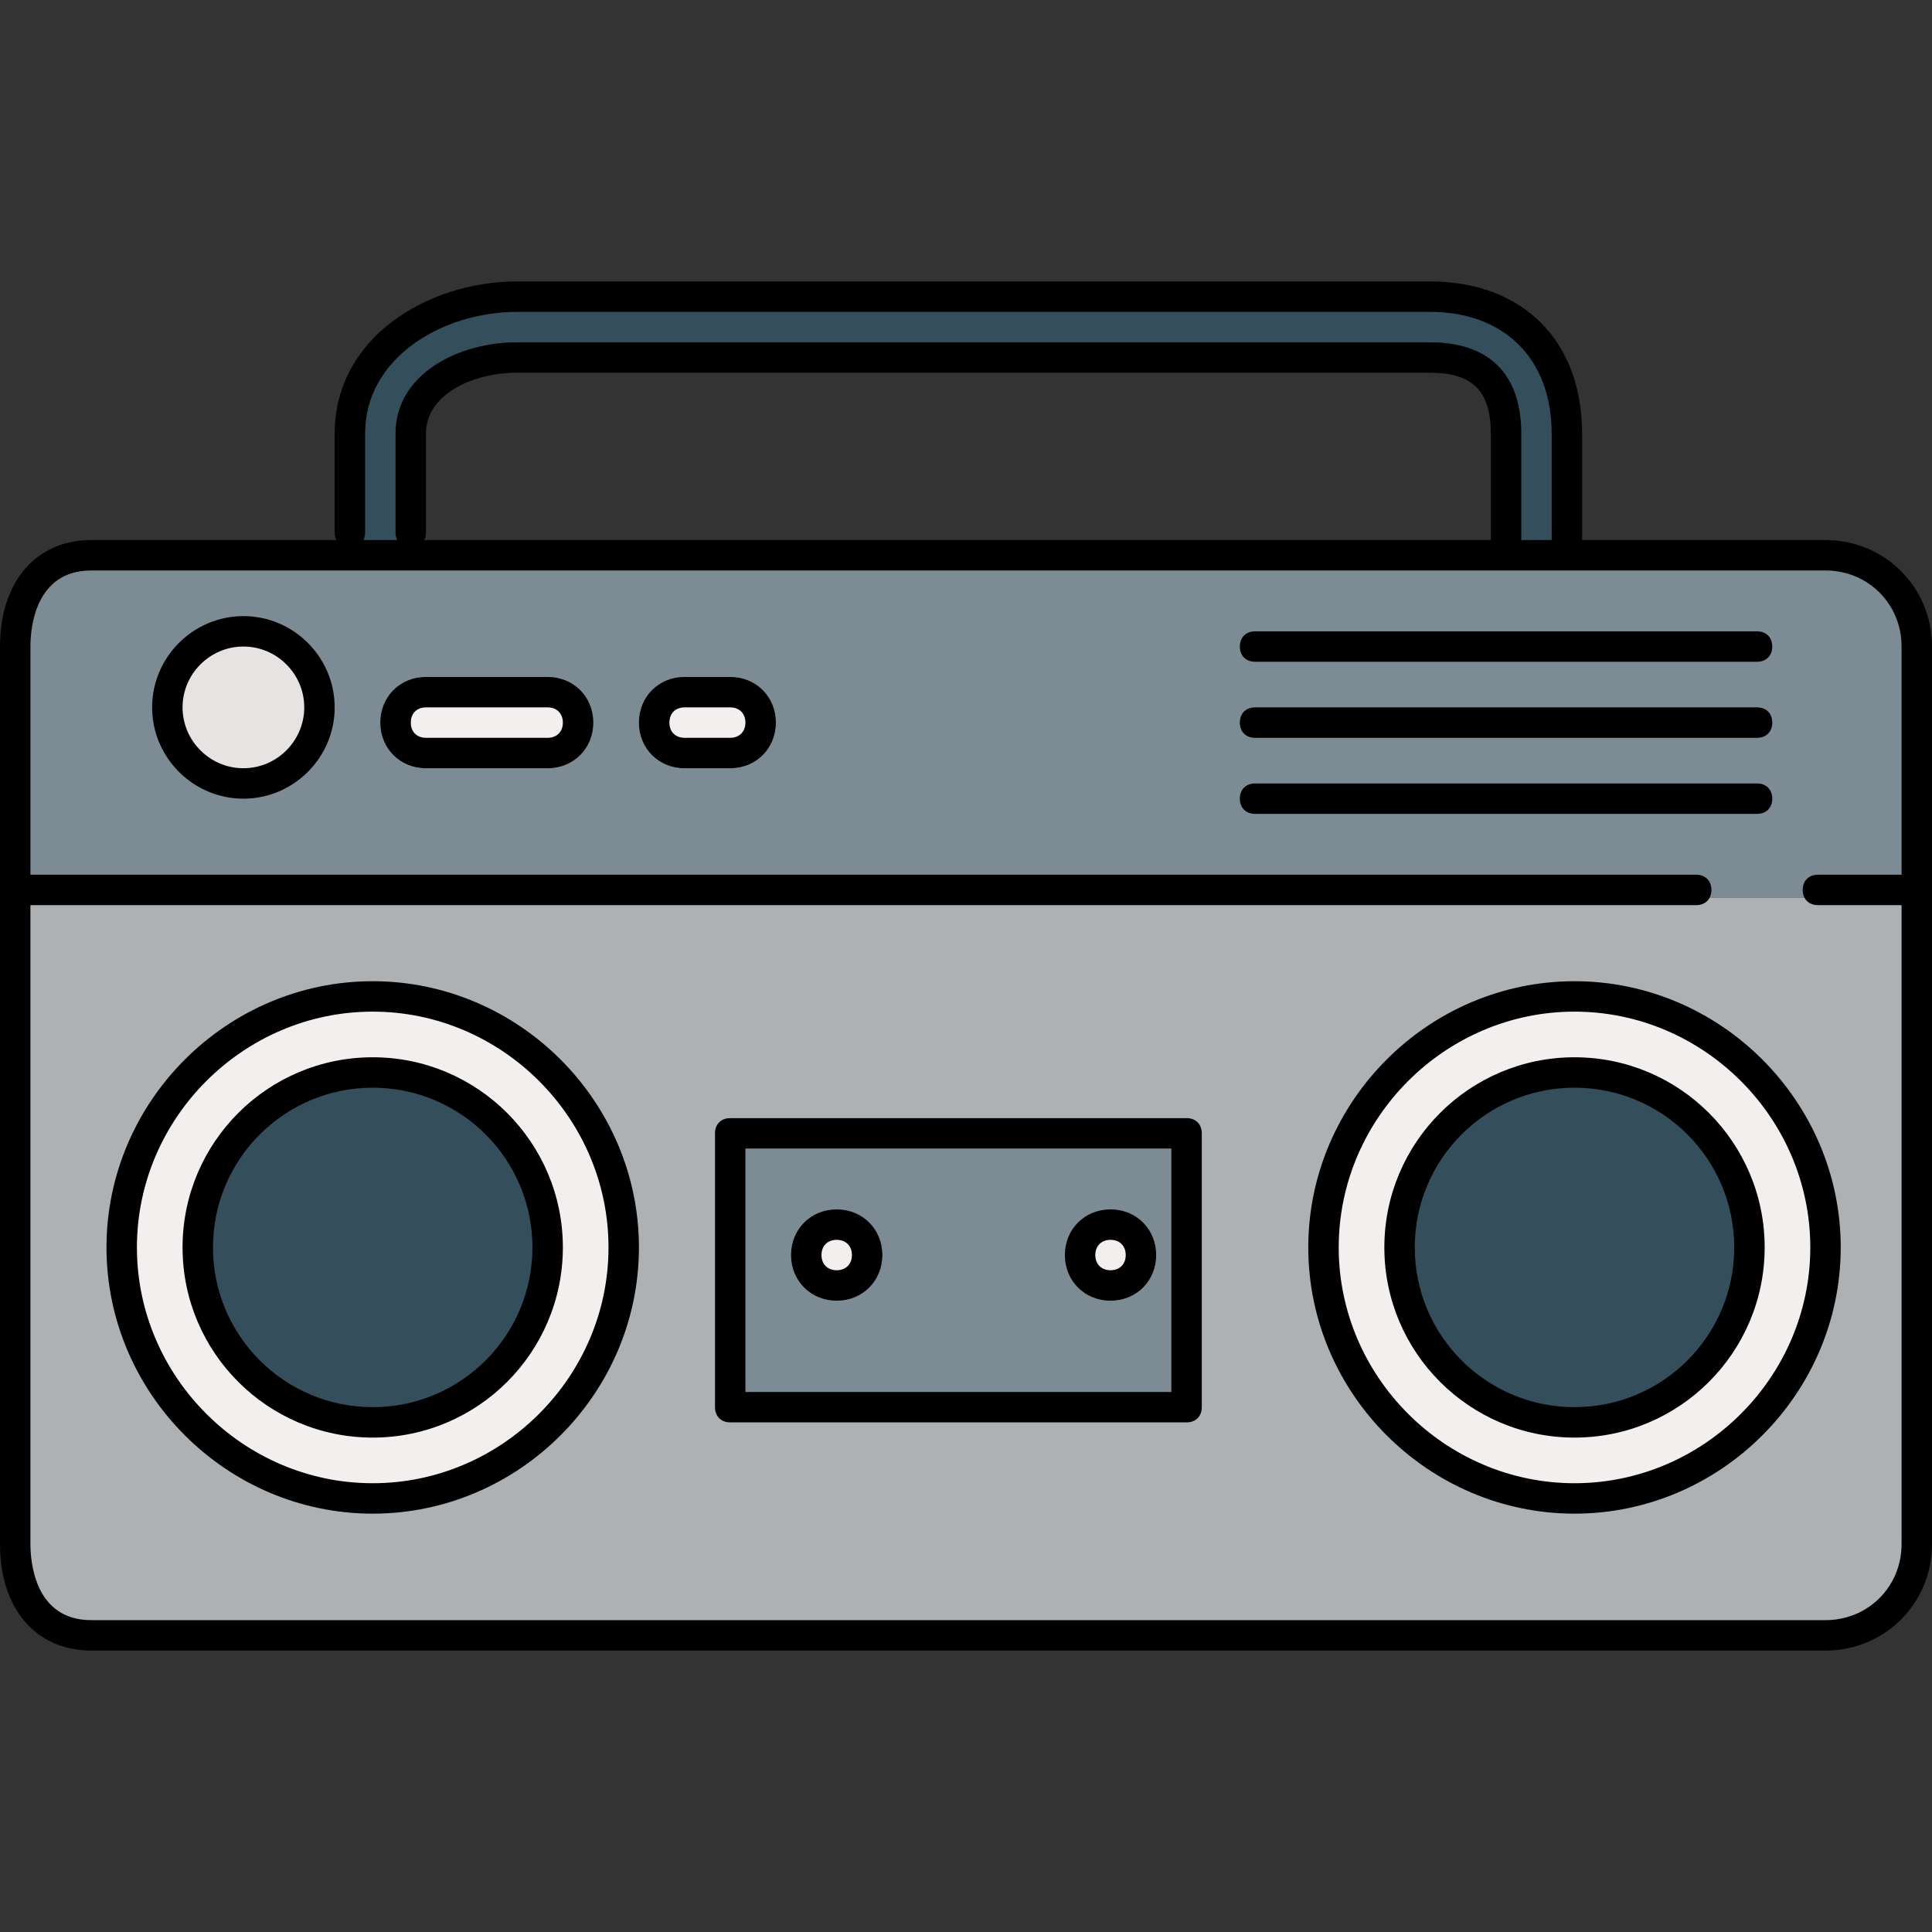
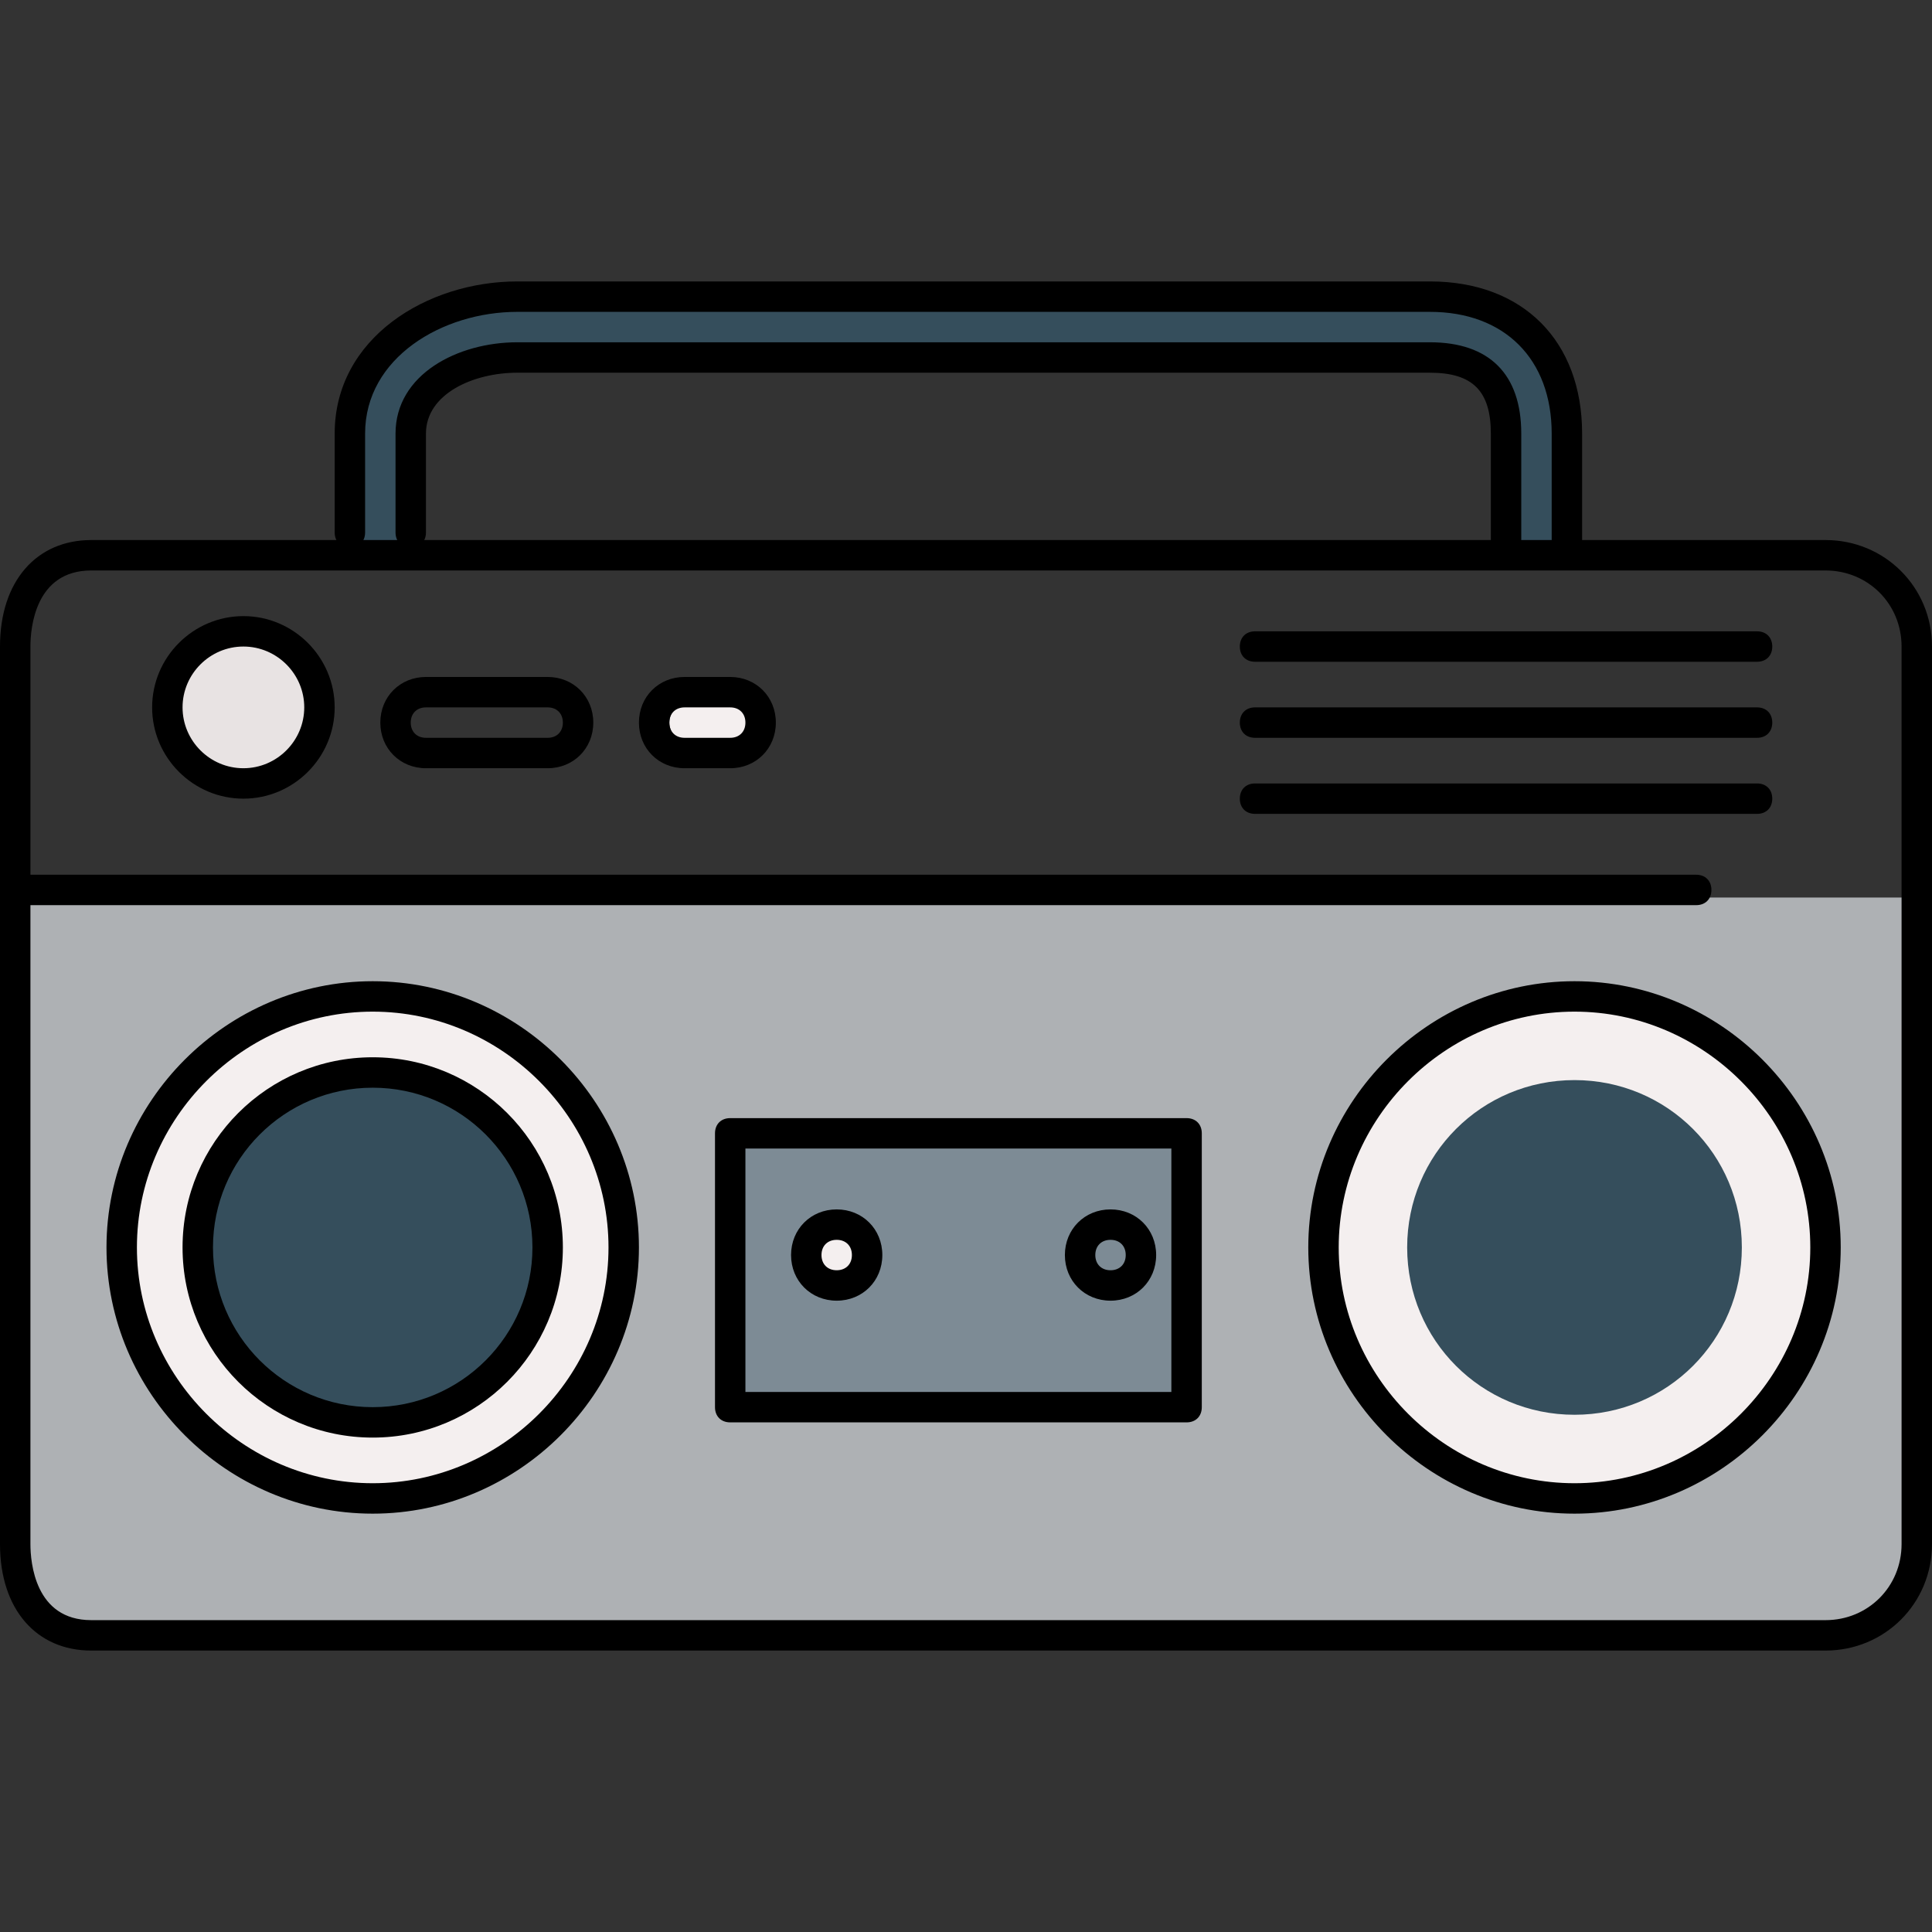
<svg xmlns="http://www.w3.org/2000/svg" height="800px" width="800px" version="1.1" id="Layer_1" viewBox="0 0 508 508" xml:space="preserve">
  <rect x="0" y="0" width="508" height="508" fill="#333333" stroke="none" />
  <path style="fill:#AEB1B4;" d="M2,236v168c0,12,12,24,24,24h456c12,0,20-12,20-24V236H2z" />
-   <path style="fill:#7D8B95;" d="M482,148h-2H26c-12,0-24,8-24,20v68h500v-66v-2C502,156,494,148,482,148z" />
  <g>
    <path style="fill:#F4EFEF;" d="M98,264c-35.2,0-64,28.8-64,64s28.8,64,64,64s64-28.8,64-64S133.2,264,98,264z" />
    <path style="fill:#F4EFEF;" d="M414,264c-35.2,0-64,28.8-64,64s28.8,64,64,64s64-28.8,64-64S449.2,264,414,264z" />
  </g>
  <path style="fill:#354E5C;" d="M98,284c-24.4,0-44,19.6-44,44s19.6,44,44,44s44-19.6,44-44S122.4,284,98,284z" />
  <path style="fill:#7D8B95;" d="M310,368v-68H194v68H310z" />
  <path style="fill:#354E5C;" d="M414,284c-24.4,0-44,19.6-44,44s19.6,44,44,44s44-19.6,44-44S438.4,284,414,284z" />
  <g>
    <circle style="fill:#F4EFEF;" cx="220" cy="330" r="6" />
-     <circle style="fill:#F4EFEF;" cx="292" cy="330" r="6" />
  </g>
  <path style="fill:#354E5C;" d="M376,80H136c-22,0-42,14-42,34v30h12v-30c0-15.2,16.4-22,30-22h240c14.4,0,22,7.6,22,22v30h12v-30  C410,93.2,396.8,80,376,80z" />
  <path style="fill:#E8E3E3;" d="M64,168c-10,0-18,8-18,18s8,18,18,18s18-8,18-18S74,168,64,168z" />
  <g>
-     <path style="fill:#F4EFEF;" d="M146,184h-2h-30c-3.2,0-6,2.8-6,6s2.8,6,6,6h32c2.8,0,5.6-3.2,6-6c0-0.4,0,0,0-0.4   C152,186,149.2,184,146,184z" />
    <path style="fill:#F4EFEF;" d="M194,184h-2h-10c-3.2,0-6,2.8-6,6s2.8,6,6,6h12c2.8,0,5.6-3.2,6-6c0-0.4,0,0,0-0.4   C200,186,197.2,184,194,184z" />
  </g>
  <path d="M480,434H24c-14.4,0-24-10.8-24-28V170c0-17.2,9.6-28,24-28h456c15.6,0,28,12.4,28,28v236C508,421.6,495.6,434,480,434z   M24,150c-14.8,0-16,15.2-16,20v236c0,4.8,1.2,20,16,20h456c11.2,0,20-8.8,20-20V170c0-11.2-8.8-20-20-20H24z" />
  <path d="M98,398c-38.4,0-70-31.6-70-70s31.6-70,70-70s70,31.6,70,70S136.4,398,98,398z M98,266c-34,0-62,28-62,62s28,62,62,62  s62-28,62-62S132,266,98,266z" />
  <path d="M414,398c-38.4,0-70-31.6-70-70s31.6-70,70-70s70,31.6,70,70S452.4,398,414,398z M414,266c-34,0-62,28-62,62s28,62,62,62  s62-28,62-62S448,266,414,266z" />
  <path d="M98,378c-27.6,0-50-22.4-50-50s22.4-50,50-50s50,22.4,50,50S125.6,378,98,378z M98,286c-23.2,0-42,18.8-42,42s18.8,42,42,42  s42-18.8,42-42S121.2,286,98,286z" />
-   <path d="M414,378c-27.6,0-50-22.4-50-50s22.4-50,50-50s50,22.4,50,50S441.6,378,414,378z M414,286c-23.2,0-42,18.8-42,42  s18.8,42,42,42s42-18.8,42-42S437.2,286,414,286z" />
  <path d="M312,374H192c-2.4,0-4-1.6-4-4v-72c0-2.4,1.6-4,4-4h120c2.4,0,4,1.6,4,4v72C316,372.4,314.4,374,312,374z M196,366h112v-64  H196V366z" />
  <path d="M220,342c-6.8,0-12-5.2-12-12s5.2-12,12-12s12,5.2,12,12S226.8,342,220,342z M220,326c-2.4,0-4,1.6-4,4s1.6,4,4,4s4-1.6,4-4  S222.4,326,220,326z" />
  <path d="M292,342c-6.8,0-12-5.2-12-12s5.2-12,12-12s12,5.2,12,12S298.8,342,292,342z M292,326c-2.4,0-4,1.6-4,4s1.6,4,4,4s4-1.6,4-4  S294.4,326,292,326z" />
  <path d="M446,238H6c-2.4,0-4-1.6-4-4s1.6-4,4-4h440c2.4,0,4,1.6,4,4S448.4,238,446,238z" />
-   <path d="M502,238h-24c-2.4,0-4-1.6-4-4s1.6-4,4-4h24c2.4,0,4,1.6,4,4S504.4,238,502,238z" />
  <path d="M64,210c-13.2,0-24-10.8-24-24s10.8-24,24-24s24,10.8,24,24S77.2,210,64,210z M64,170c-8.8,0-16,7.2-16,16s7.2,16,16,16  s16-7.2,16-16S72.8,170,64,170z" />
  <path d="M144,202h-32c-6.8,0-12-5.2-12-12s5.2-12,12-12h32c6.8,0,12,5.2,12,12S150.8,202,144,202z M112,186c-2.4,0-4,1.6-4,4  s1.6,4,4,4h32c2.4,0,4-1.6,4-4s-1.6-4-4-4H112z" />
  <path d="M192,202h-12c-6.8,0-12-5.2-12-12s5.2-12,12-12h12c6.8,0,12,5.2,12,12S198.8,202,192,202z M180,186c-2.4,0-4,1.6-4,4  s1.6,4,4,4h12c2.4,0,4-1.6,4-4s-1.6-4-4-4H180z" />
  <path d="M462,174H330c-2.4,0-4-1.6-4-4s1.6-4,4-4h132c2.4,0,4,1.6,4,4S464.4,174,462,174z" />
  <path d="M462,214H330c-2.4,0-4-1.6-4-4s1.6-4,4-4h132c2.4,0,4,1.6,4,4S464.4,214,462,214z" />
  <path d="M462,194H330c-2.4,0-4-1.6-4-4s1.6-4,4-4h132c2.4,0,4,1.6,4,4S464.4,194,462,194z" />
  <path d="M412,148c-2.4,0-4-1.6-4-4v-30c0-19.6-12.4-32-32-32H136c-19.6,0-40,12-40,32v26c0,2.4-1.6,4-4,4s-4-1.6-4-4v-26  c0-25.2,24.4-40,48-40h240c24.4,0,40,15.6,40,40v30C416,146.4,414.4,148,412,148z M396,148c-2.4,0-4-1.6-4-4v-30  c0-11.2-4.8-16-16-16H136c-11.6,0-24,5.6-24,16v26c0,2.4-1.6,4-4,4s-4-1.6-4-4v-26c0-15.6,16.4-24,32-24h240c15.6,0,24,8.4,24,24v30  C400,146.4,398.4,148,396,148z" />
</svg>